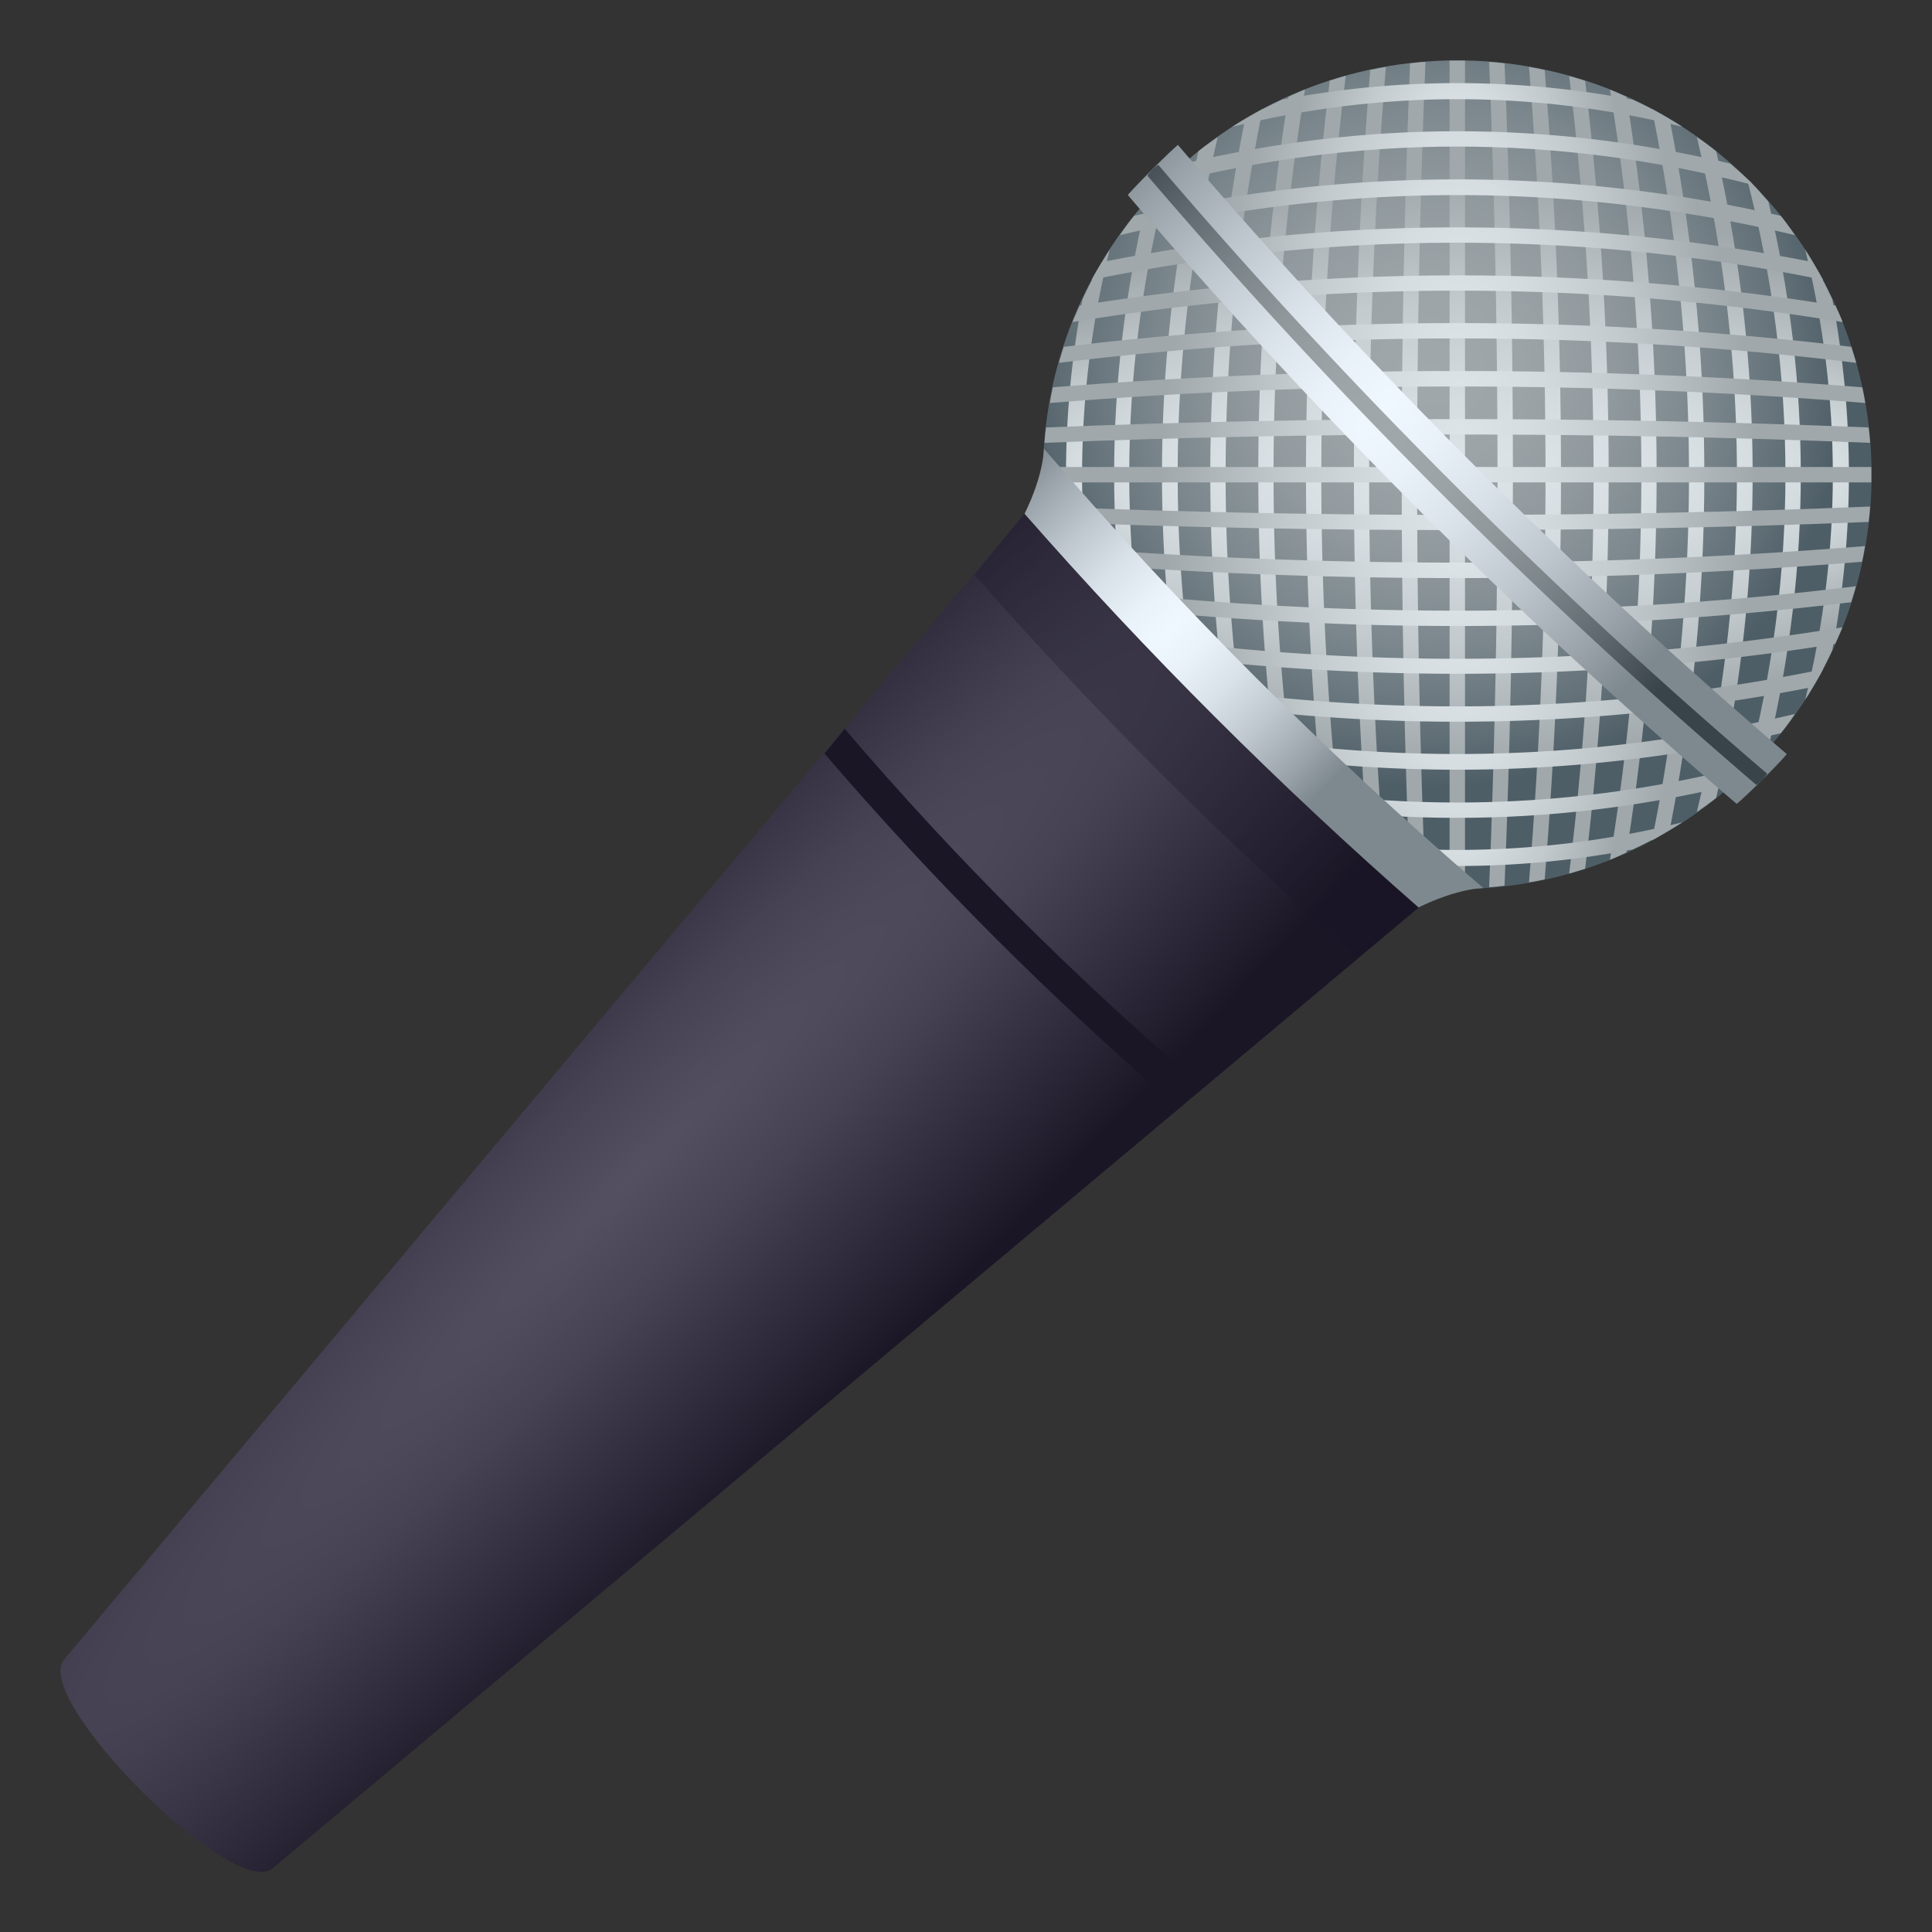
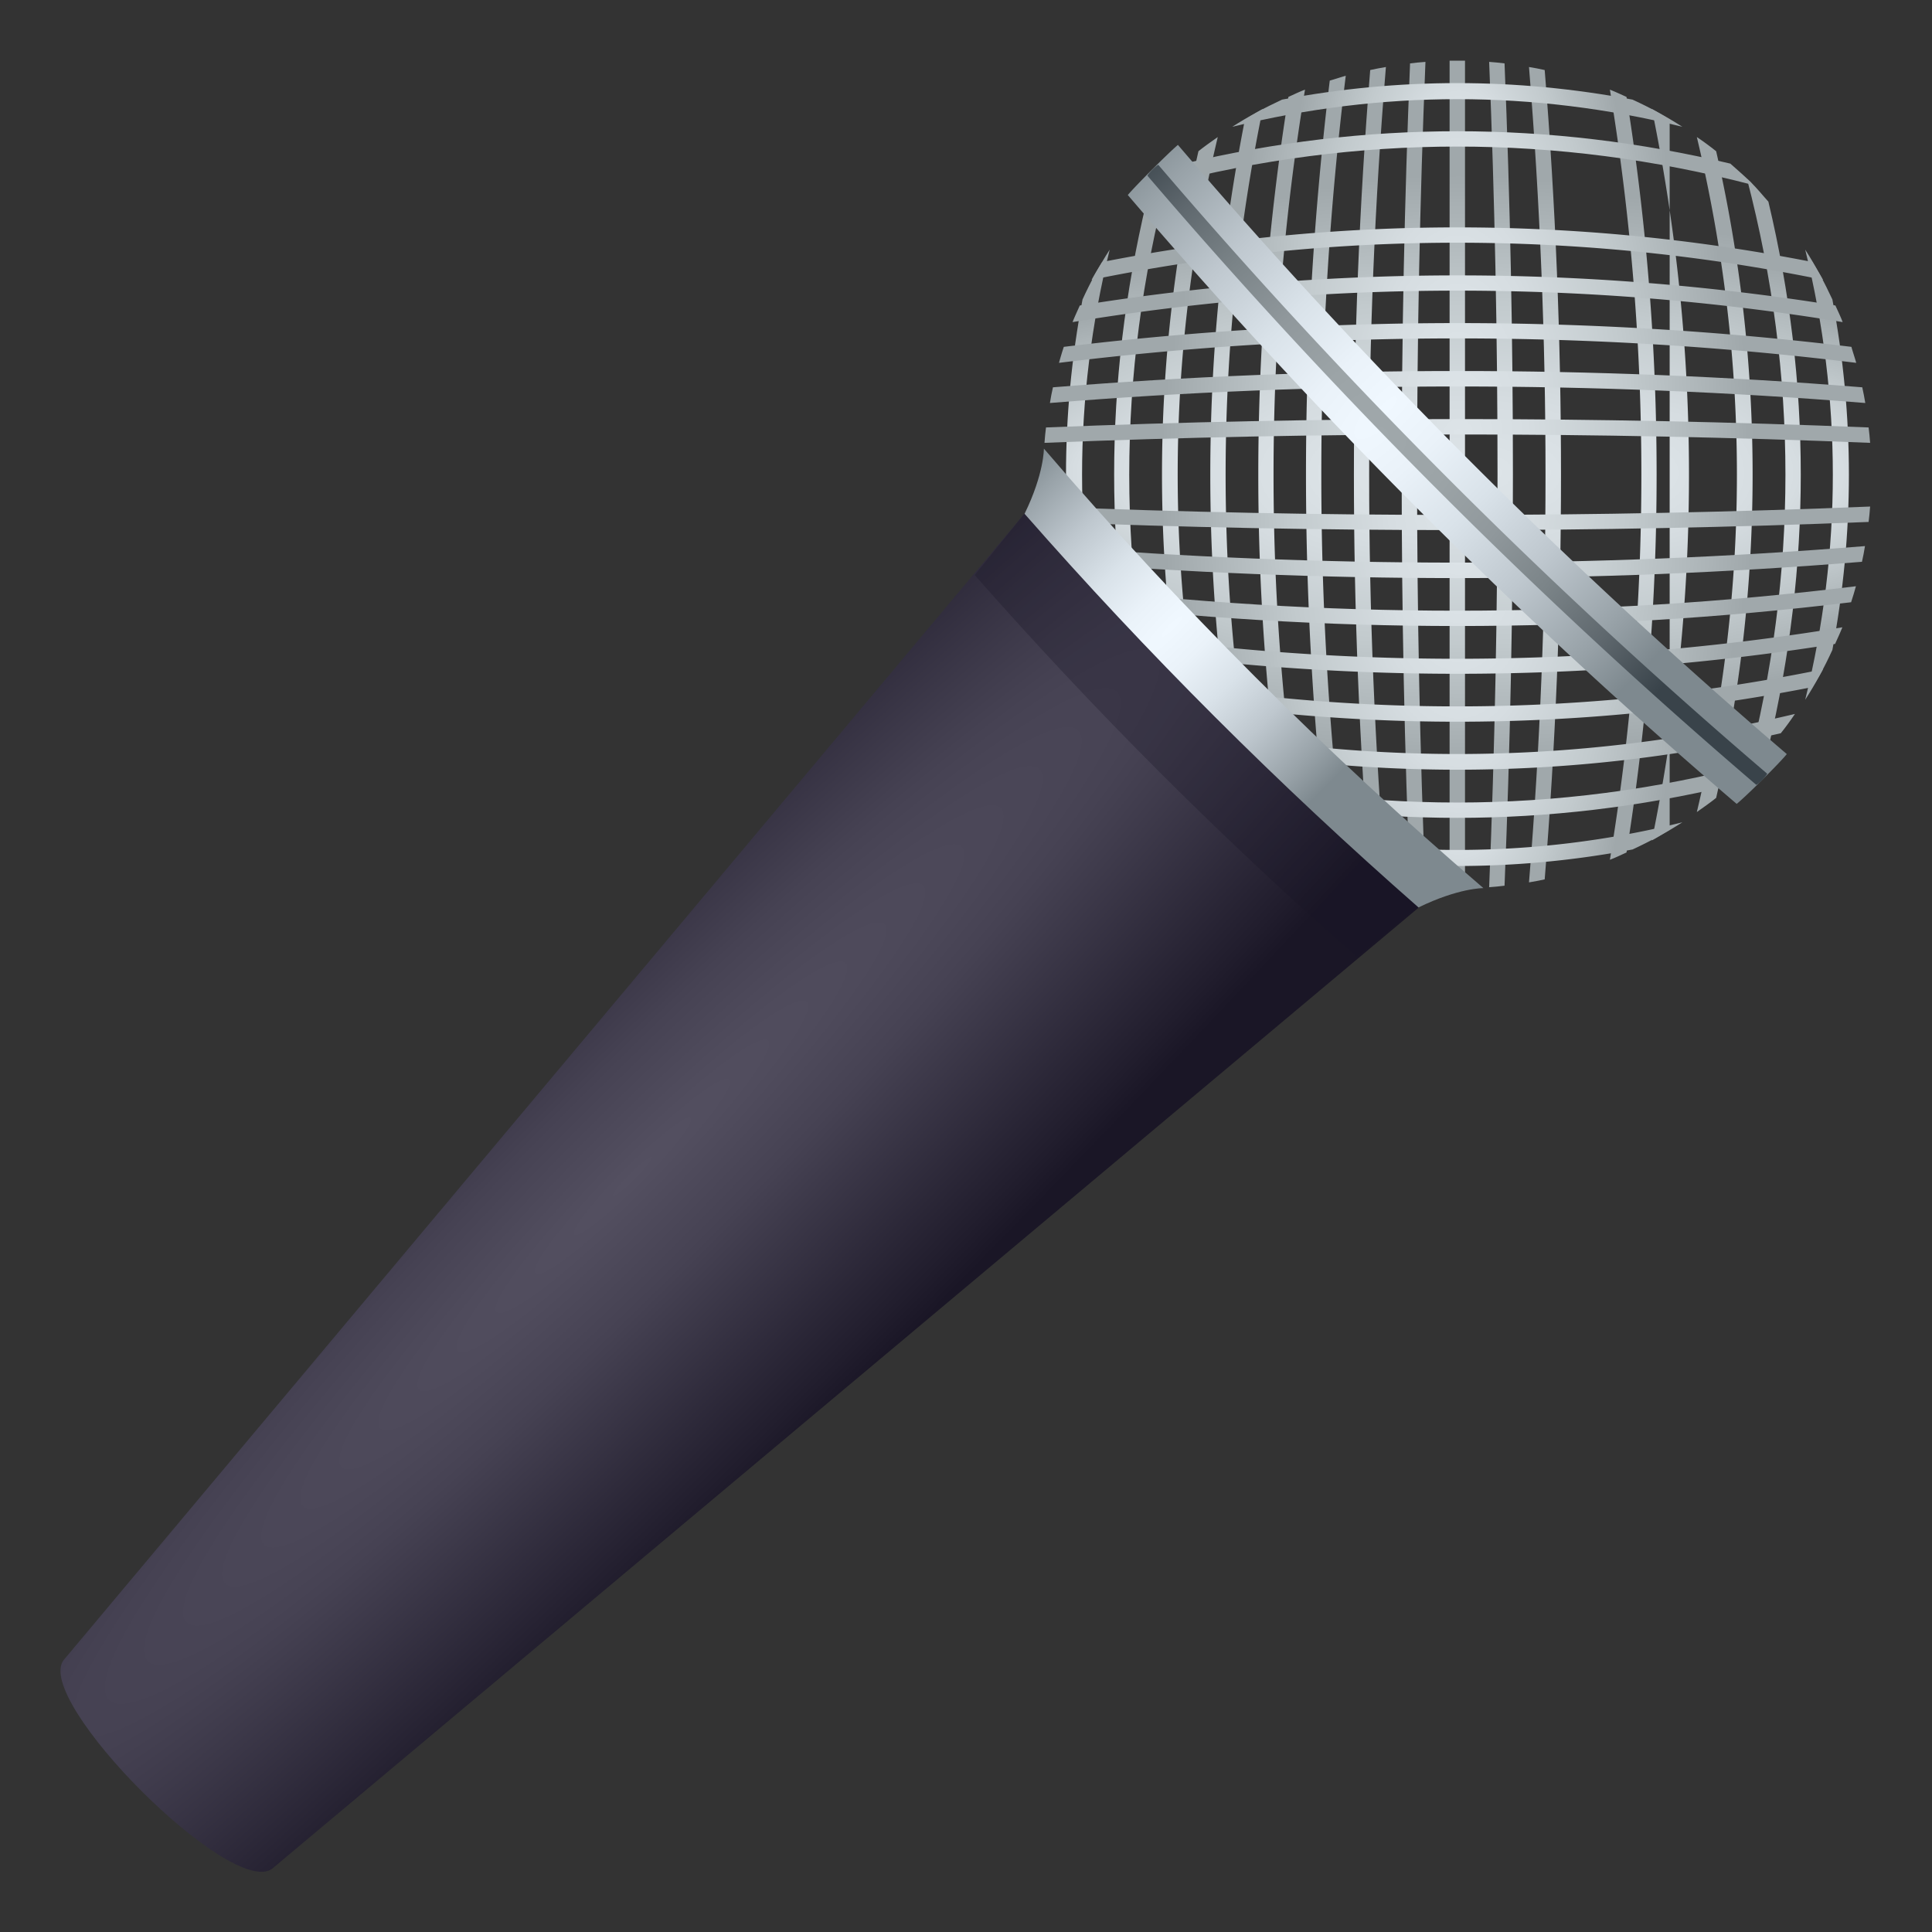
<svg xmlns="http://www.w3.org/2000/svg" xml:space="preserve" style="enable-background:new 0 0 64 64" viewBox="0 0 64 64">
  <rect x="0" y="0" width="64" height="64" fill="#333333" stroke="none" />
  <radialGradient id="a" cx="111.274" cy="430.119" r="13.873" gradientTransform="rotate(45 577.284 143.226) scale(.989)" gradientUnits="userSpaceOnUse">
    <stop offset="0" style="stop-color:#a0a8ab" />
    <stop offset=".218" style="stop-color:#9ca4a8" />
    <stop offset=".441" style="stop-color:#90999d" />
    <stop offset=".665" style="stop-color:#7b878d" />
    <stop offset=".889" style="stop-color:#5f6d75" />
    <stop offset="1" style="stop-color:#4e5e67" />
  </radialGradient>
-   <path d="M57.98 25.43c-5.36 5.36-14.05 5.36-19.41 0-5.36-5.36-5.36-14.05 0-19.41 5.36-5.36 14.05-5.36 19.41 0 5.36 5.36 5.36 14.05 0 19.41z" style="fill:url(#a)" />
  <radialGradient id="b" cx="106.067" cy="440.049" r="5.328" gradientTransform="rotate(45 577.284 143.226) scale(.989)" gradientUnits="userSpaceOnUse">
    <stop offset="0" style="stop-color:#dde4e8" />
    <stop offset=".232" style="stop-color:#d6dde1" />
    <stop offset=".571" style="stop-color:#c2cacd" />
    <stop offset=".976" style="stop-color:#a2aaad" />
    <stop offset="1" style="stop-color:#a0a8ab" />
  </radialGradient>
  <path d="M36.76 8.27c-.34.53-.64 1.08-.9 1.65-.73 3.87-.73 7.74 0 11.61.26.56.56 1.12.9 1.65-1.22-4.97-1.22-9.95 0-14.91z" style="fill:url(#b)" />
  <radialGradient id="c" cx="107.441" cy="438.675" r="7.013" gradientTransform="rotate(45 577.284 143.226) scale(.989)" gradientUnits="userSpaceOnUse">
    <stop offset="0" style="stop-color:#dde4e8" />
    <stop offset=".232" style="stop-color:#d6dde1" />
    <stop offset=".571" style="stop-color:#c2cacd" />
    <stop offset=".976" style="stop-color:#a2aaad" />
    <stop offset="1" style="stop-color:#a0a8ab" />
  </radialGradient>
  <path d="M38.69 5.92c-.04.04-.08.07-.11.1-.21.21-.4.44-.6.66-1.43 6.01-1.43 12.07 0 18.09.2.22.38.45.6.66.04.04.08.07.11.1-1.71-6.52-1.71-13.09 0-19.61z" style="fill:url(#c)" />
  <radialGradient id="d" cx="108.57" cy="437.546" r="8.052" gradientTransform="rotate(45 577.284 143.226) scale(.989)" gradientUnits="userSpaceOnUse">
    <stop offset="0" style="stop-color:#dde4e8" />
    <stop offset=".232" style="stop-color:#d6dde1" />
    <stop offset=".571" style="stop-color:#c2cacd" />
    <stop offset=".976" style="stop-color:#a2aaad" />
    <stop offset="1" style="stop-color:#a0a8ab" />
  </radialGradient>
  <path d="M40.34 4.54c-.21.15-.43.3-.64.47a48.1 48.1 0 0 0 0 21.42c.21.17.42.32.64.47-1.77-7.43-1.77-14.93 0-22.36z" style="fill:url(#d)" />
  <radialGradient id="e" cx="109.605" cy="436.511" r="8.744" gradientTransform="rotate(45 577.284 143.226) scale(.989)" gradientUnits="userSpaceOnUse">
    <stop offset="0" style="stop-color:#dde4e8" />
    <stop offset=".232" style="stop-color:#d6dde1" />
    <stop offset=".571" style="stop-color:#c2cacd" />
    <stop offset=".976" style="stop-color:#a2aaad" />
    <stop offset="1" style="stop-color:#a0a8ab" />
  </radialGradient>
  <path d="M41.83 3.61c-.2.11-.39.23-.59.35a60.885 60.885 0 0 0 0 23.53c.19.12.39.24.59.35a60.279 60.279 0 0 1 0-24.23z" style="fill:url(#e)" />
  <radialGradient id="f" cx="110.58" cy="435.536" r="9.23" gradientTransform="rotate(45 577.284 143.226) scale(.989)" gradientUnits="userSpaceOnUse">
    <stop offset="0" style="stop-color:#dde4e8" />
    <stop offset=".232" style="stop-color:#d6dde1" />
    <stop offset=".571" style="stop-color:#c2cacd" />
    <stop offset=".976" style="stop-color:#a2aaad" />
    <stop offset="1" style="stop-color:#a0a8ab" />
  </radialGradient>
  <path d="M43.23 2.97c-.19.07-.37.16-.55.24a79.008 79.008 0 0 0 0 25.03c.18.08.37.17.55.24a78.55 78.55 0 0 1 0-25.51z" style="fill:url(#f)" />
  <radialGradient id="g" cx="111.526" cy="434.59" r="9.573" gradientTransform="rotate(45 577.284 143.226) scale(.989)" gradientUnits="userSpaceOnUse">
    <stop offset="0" style="stop-color:#dde4e8" />
    <stop offset=".232" style="stop-color:#d6dde1" />
    <stop offset=".571" style="stop-color:#c2cacd" />
    <stop offset=".976" style="stop-color:#a2aaad" />
    <stop offset="1" style="stop-color:#a0a8ab" />
  </radialGradient>
  <path d="M44.58 2.51c-.18.05-.35.11-.53.16a108.44 108.44 0 0 0 0 26.09c.18.06.35.11.53.16-1.08-8.76-1.08-17.63 0-26.41z" style="fill:url(#g)" />
  <radialGradient id="h" cx="112.457" cy="433.659" r="9.805" gradientTransform="rotate(45 577.284 143.226) scale(.989)" gradientUnits="userSpaceOnUse">
    <stop offset="0" style="stop-color:#dde4e8" />
    <stop offset=".232" style="stop-color:#d6dde1" />
    <stop offset=".571" style="stop-color:#c2cacd" />
    <stop offset=".976" style="stop-color:#a2aaad" />
    <stop offset="1" style="stop-color:#a0a8ab" />
  </radialGradient>
  <path d="M45.91 2.22c-.17.03-.35.06-.52.1-.72 8.9-.72 17.91 0 26.81.17.04.34.07.52.1-.74-8.97-.74-18.05 0-27.01z" style="fill:url(#h)" />
  <radialGradient id="i" cx="113.384" cy="432.733" r="9.939" gradientTransform="rotate(45 577.284 143.226) scale(.989)" gradientUnits="userSpaceOnUse">
    <stop offset="0" style="stop-color:#dde4e8" />
    <stop offset=".232" style="stop-color:#d6dde1" />
    <stop offset=".571" style="stop-color:#c2cacd" />
    <stop offset=".976" style="stop-color:#a2aaad" />
    <stop offset="1" style="stop-color:#a0a8ab" />
  </radialGradient>
  <path d="M47.22 2.05c-.17.01-.34.03-.51.05-.37 9.05-.37 18.2 0 27.25.17.02.34.04.51.05-.37-9.08-.37-18.27 0-27.35z" style="fill:url(#i)" />
  <radialGradient id="j" cx="114.302" cy="431.815" r="9.983" gradientTransform="rotate(45 577.284 143.226) scale(.989)" gradientUnits="userSpaceOnUse">
    <stop offset="0" style="stop-color:#dde4e8" />
    <stop offset=".232" style="stop-color:#d6dde1" />
    <stop offset=".571" style="stop-color:#c2cacd" />
    <stop offset=".976" style="stop-color:#a2aaad" />
    <stop offset="1" style="stop-color:#a0a8ab" />
  </radialGradient>
  <path d="M48.02 2.01v27.42h.51V2.01h-.51z" style="fill:url(#j)" />
  <radialGradient id="k" cx="115.22" cy="430.897" r="9.939" gradientTransform="rotate(45 577.284 143.226) scale(.989)" gradientUnits="userSpaceOnUse">
    <stop offset="0" style="stop-color:#dde4e8" />
    <stop offset=".232" style="stop-color:#d6dde1" />
    <stop offset=".571" style="stop-color:#c2cacd" />
    <stop offset=".976" style="stop-color:#a2aaad" />
    <stop offset="1" style="stop-color:#a0a8ab" />
  </radialGradient>
  <path d="M49.84 2.1c-.17-.02-.34-.04-.51-.05.37 9.08.37 18.27 0 27.34.17-.01.34-.03.51-.05.37-9.04.37-18.2 0-27.24z" style="fill:url(#k)" />
  <radialGradient id="l" cx="116.146" cy="429.971" r="9.805" gradientTransform="rotate(45 577.284 143.226) scale(.989)" gradientUnits="userSpaceOnUse">
    <stop offset="0" style="stop-color:#dde4e8" />
    <stop offset=".232" style="stop-color:#d6dde1" />
    <stop offset=".571" style="stop-color:#c2cacd" />
    <stop offset=".976" style="stop-color:#a2aaad" />
    <stop offset="1" style="stop-color:#a0a8ab" />
  </radialGradient>
  <path d="M51.17 2.32c-.17-.04-.34-.07-.52-.1.73 8.97.73 18.05 0 27.01.17-.03.35-.06.52-.1.72-8.9.72-17.91 0-26.81z" style="fill:url(#l)" />
  <radialGradient id="m" cx="117.077" cy="429.039" r="9.573" gradientTransform="rotate(45 577.284 143.226) scale(.989)" gradientUnits="userSpaceOnUse">
    <stop offset="0" style="stop-color:#dde4e8" />
    <stop offset=".232" style="stop-color:#d6dde1" />
    <stop offset=".571" style="stop-color:#c2cacd" />
    <stop offset=".976" style="stop-color:#a2aaad" />
    <stop offset="1" style="stop-color:#a0a8ab" />
  </radialGradient>
-   <path d="M52.51 2.68c-.18-.06-.35-.11-.53-.16 1.08 8.77 1.08 17.65 0 26.42.18-.05.35-.11.53-.16 1.04-8.67 1.04-17.44 0-26.1z" style="fill:url(#m)" />
  <radialGradient id="n" cx="118.023" cy="428.094" r="9.23" gradientTransform="rotate(45 577.284 143.226) scale(.989)" gradientUnits="userSpaceOnUse">
    <stop offset="0" style="stop-color:#dde4e8" />
    <stop offset=".232" style="stop-color:#d6dde1" />
    <stop offset=".571" style="stop-color:#c2cacd" />
    <stop offset=".976" style="stop-color:#a2aaad" />
    <stop offset="1" style="stop-color:#a0a8ab" />
  </radialGradient>
  <path d="M53.88 3.21c-.18-.08-.37-.17-.55-.24a78.55 78.55 0 0 1 0 25.51c.19-.07.37-.16.55-.24a79.008 79.008 0 0 0 0-25.03z" style="fill:url(#n)" />
  <radialGradient id="o" cx="118.998" cy="427.119" r="8.745" gradientTransform="rotate(45 577.284 143.226) scale(.989)" gradientUnits="userSpaceOnUse">
    <stop offset="0" style="stop-color:#dde4e8" />
    <stop offset=".232" style="stop-color:#d6dde1" />
    <stop offset=".571" style="stop-color:#c2cacd" />
    <stop offset=".976" style="stop-color:#a2aaad" />
    <stop offset="1" style="stop-color:#a0a8ab" />
  </radialGradient>
-   <path d="M55.31 3.96c-.19-.12-.39-.24-.59-.35a60.279 60.279 0 0 1 0 24.23c.2-.11.39-.23.59-.35a60.885 60.885 0 0 0 0-23.53z" style="fill:url(#o)" />
+   <path d="M55.31 3.96c-.19-.12-.39-.24-.59-.35a60.279 60.279 0 0 1 0 24.23c.2-.11.39-.23.59-.35z" style="fill:url(#o)" />
  <radialGradient id="p" cx="120.033" cy="426.083" r="8.053" gradientTransform="rotate(45 577.284 143.226) scale(.989)" gradientUnits="userSpaceOnUse">
    <stop offset="0" style="stop-color:#dde4e8" />
    <stop offset=".232" style="stop-color:#d6dde1" />
    <stop offset=".571" style="stop-color:#c2cacd" />
    <stop offset=".976" style="stop-color:#a2aaad" />
    <stop offset="1" style="stop-color:#a0a8ab" />
  </radialGradient>
  <path d="M56.85 5.01a9.54 9.54 0 0 0-.64-.47c1.77 7.43 1.77 14.93 0 22.36.21-.15.43-.3.64-.47a48.1 48.1 0 0 0 0-21.42z" style="fill:url(#p)" />
  <radialGradient id="q" cx="121.161" cy="424.954" r="7.013" gradientTransform="rotate(45 577.284 143.226) scale(.989)" gradientUnits="userSpaceOnUse">
    <stop offset="0" style="stop-color:#dde4e8" />
    <stop offset=".232" style="stop-color:#d6dde1" />
    <stop offset=".571" style="stop-color:#c2cacd" />
    <stop offset=".976" style="stop-color:#a2aaad" />
    <stop offset="1" style="stop-color:#a0a8ab" />
  </radialGradient>
  <path d="M58.58 6.68c-.2-.22-.38-.45-.6-.66-.04-.04-.08-.07-.11-.1 1.7 6.52 1.7 13.09 0 19.61.04-.04.08-.07.11-.1.21-.21.4-.44.6-.66 1.43-6.02 1.43-12.08 0-18.09z" style="fill:url(#q)" />
  <radialGradient id="r" cx="122.536" cy="423.58" r="5.329" gradientTransform="rotate(45 577.284 143.226) scale(.989)" gradientUnits="userSpaceOnUse">
    <stop offset="0" style="stop-color:#dde4e8" />
    <stop offset=".232" style="stop-color:#d6dde1" />
    <stop offset=".571" style="stop-color:#c2cacd" />
    <stop offset=".976" style="stop-color:#a2aaad" />
    <stop offset="1" style="stop-color:#a0a8ab" />
  </radialGradient>
  <path d="M60.7 9.92c-.26-.56-.56-1.12-.9-1.65 1.22 4.96 1.22 9.95 0 14.91.34-.53.64-1.08.9-1.65.73-3.87.73-7.75 0-11.61z" style="fill:url(#r)" />
  <radialGradient id="s" cx="106.067" cy="423.58" r="5.328" gradientTransform="rotate(45 577.284 143.226) scale(.989)" gradientUnits="userSpaceOnUse">
    <stop offset="0" style="stop-color:#dde4e8" />
    <stop offset=".232" style="stop-color:#d6dde1" />
    <stop offset=".571" style="stop-color:#c2cacd" />
    <stop offset=".976" style="stop-color:#a2aaad" />
    <stop offset="1" style="stop-color:#a0a8ab" />
  </radialGradient>
  <path d="M55.73 4.2c-.53-.34-1.08-.64-1.65-.9-3.87-.73-7.74-.73-11.61 0-.56.26-1.12.56-1.65.9 4.97-1.22 9.95-1.22 14.91 0z" style="fill:url(#s)" />
  <radialGradient id="t" cx="107.442" cy="424.954" r="7.013" gradientTransform="rotate(45 577.284 143.226) scale(.989)" gradientUnits="userSpaceOnUse">
    <stop offset="0" style="stop-color:#dde4e8" />
    <stop offset=".232" style="stop-color:#d6dde1" />
    <stop offset=".571" style="stop-color:#c2cacd" />
    <stop offset=".976" style="stop-color:#a2aaad" />
    <stop offset="1" style="stop-color:#a0a8ab" />
  </radialGradient>
  <path d="M58.08 6.13c-.04-.04-.07-.08-.1-.11-.21-.21-.44-.4-.66-.6-6.01-1.43-12.07-1.43-18.09 0-.22.2-.45.38-.66.6-.04.04-.07.08-.1.11 6.52-1.7 13.09-1.7 19.61 0z" style="fill:url(#t)" />
  <radialGradient id="u" cx="108.57" cy="426.082" r="8.052" gradientTransform="rotate(45 577.284 143.226) scale(.989)" gradientUnits="userSpaceOnUse">
    <stop offset="0" style="stop-color:#dde4e8" />
    <stop offset=".232" style="stop-color:#d6dde1" />
    <stop offset=".571" style="stop-color:#c2cacd" />
    <stop offset=".976" style="stop-color:#a2aaad" />
    <stop offset="1" style="stop-color:#a0a8ab" />
  </radialGradient>
-   <path d="M59.46 7.79c-.15-.21-.3-.43-.47-.64a48.1 48.1 0 0 0-21.42 0c-.17.21-.32.42-.47.64 7.43-1.77 14.93-1.77 22.36 0z" style="fill:url(#u)" />
  <radialGradient id="v" cx="109.606" cy="427.117" r="8.744" gradientTransform="rotate(45 577.284 143.226) scale(.989)" gradientUnits="userSpaceOnUse">
    <stop offset="0" style="stop-color:#dde4e8" />
    <stop offset=".232" style="stop-color:#d6dde1" />
    <stop offset=".571" style="stop-color:#c2cacd" />
    <stop offset=".976" style="stop-color:#a2aaad" />
    <stop offset="1" style="stop-color:#a0a8ab" />
  </radialGradient>
  <path d="M60.39 9.27c-.11-.2-.23-.39-.35-.59a60.885 60.885 0 0 0-23.53 0c-.12.19-.24.39-.35.59a60.279 60.279 0 0 1 24.23 0z" style="fill:url(#v)" />
  <radialGradient id="w" cx="110.581" cy="428.093" r="9.23" gradientTransform="rotate(45 577.284 143.226) scale(.989)" gradientUnits="userSpaceOnUse">
    <stop offset="0" style="stop-color:#dde4e8" />
    <stop offset=".232" style="stop-color:#d6dde1" />
    <stop offset=".571" style="stop-color:#c2cacd" />
    <stop offset=".976" style="stop-color:#a2aaad" />
    <stop offset="1" style="stop-color:#a0a8ab" />
  </radialGradient>
  <path d="M61.04 10.67c-.07-.19-.16-.37-.24-.55a79.008 79.008 0 0 0-25.03 0c-.08.18-.17.37-.24.55a78.55 78.55 0 0 1 25.51 0z" style="fill:url(#w)" />
  <radialGradient id="x" cx="111.527" cy="429.039" r="9.573" gradientTransform="rotate(45 577.284 143.226) scale(.989)" gradientUnits="userSpaceOnUse">
    <stop offset="0" style="stop-color:#dde4e8" />
    <stop offset=".232" style="stop-color:#d6dde1" />
    <stop offset=".571" style="stop-color:#c2cacd" />
    <stop offset=".976" style="stop-color:#a2aaad" />
    <stop offset="1" style="stop-color:#a0a8ab" />
  </radialGradient>
  <path d="M61.49 12.02c-.05-.18-.11-.35-.16-.53a108.44 108.44 0 0 0-26.09 0c-.06.18-.11.35-.16.53 8.76-1.08 17.63-1.08 26.41 0z" style="fill:url(#x)" />
  <radialGradient id="y" cx="112.458" cy="429.97" r="9.805" gradientTransform="rotate(45 577.284 143.226) scale(.989)" gradientUnits="userSpaceOnUse">
    <stop offset="0" style="stop-color:#dde4e8" />
    <stop offset=".232" style="stop-color:#d6dde1" />
    <stop offset=".571" style="stop-color:#c2cacd" />
    <stop offset=".976" style="stop-color:#a2aaad" />
    <stop offset="1" style="stop-color:#a0a8ab" />
  </radialGradient>
  <path d="M61.79 13.35c-.03-.17-.06-.35-.1-.52-8.9-.72-17.91-.72-26.81 0-.04.17-.07.34-.1.52 8.96-.73 18.04-.73 27.01 0z" style="fill:url(#y)" />
  <radialGradient id="z" cx="113.384" cy="430.897" r="9.939" gradientTransform="rotate(45 577.284 143.226) scale(.989)" gradientUnits="userSpaceOnUse">
    <stop offset="0" style="stop-color:#dde4e8" />
    <stop offset=".232" style="stop-color:#d6dde1" />
    <stop offset=".571" style="stop-color:#c2cacd" />
    <stop offset=".976" style="stop-color:#a2aaad" />
    <stop offset="1" style="stop-color:#a0a8ab" />
  </radialGradient>
  <path d="M61.95 14.67c-.01-.17-.03-.34-.05-.51-9.05-.37-18.2-.37-27.25 0-.02.17-.04.34-.05.51 9.08-.37 18.27-.37 27.35 0z" style="fill:url(#z)" />
  <radialGradient id="A" cx="114.302" cy="431.814" r="9.983" gradientTransform="rotate(45 577.284 143.226) scale(.989)" gradientUnits="userSpaceOnUse">
    <stop offset="0" style="stop-color:#dde4e8" />
    <stop offset=".232" style="stop-color:#d6dde1" />
    <stop offset=".571" style="stop-color:#c2cacd" />
    <stop offset=".976" style="stop-color:#a2aaad" />
    <stop offset="1" style="stop-color:#a0a8ab" />
  </radialGradient>
-   <path d="M61.99 15.47H34.57v.51h27.42v-.51z" style="fill:url(#A)" />
  <radialGradient id="B" cx="115.22" cy="432.732" r="9.939" gradientTransform="rotate(45 577.284 143.226) scale(.989)" gradientUnits="userSpaceOnUse">
    <stop offset="0" style="stop-color:#dde4e8" />
    <stop offset=".232" style="stop-color:#d6dde1" />
    <stop offset=".571" style="stop-color:#c2cacd" />
    <stop offset=".976" style="stop-color:#a2aaad" />
    <stop offset="1" style="stop-color:#a0a8ab" />
  </radialGradient>
  <path d="M61.9 17.29c.02-.17.04-.34.05-.51-9.08.37-18.27.37-27.34 0 .01.17.03.34.05.51 9.04.36 18.2.36 27.24 0z" style="fill:url(#B)" />
  <radialGradient id="C" cx="116.146" cy="433.659" r="9.805" gradientTransform="rotate(45 577.284 143.226) scale(.989)" gradientUnits="userSpaceOnUse">
    <stop offset="0" style="stop-color:#dde4e8" />
    <stop offset=".232" style="stop-color:#d6dde1" />
    <stop offset=".571" style="stop-color:#c2cacd" />
    <stop offset=".976" style="stop-color:#a2aaad" />
    <stop offset="1" style="stop-color:#a0a8ab" />
  </radialGradient>
  <path d="M61.68 18.61c.04-.17.07-.34.1-.52-8.97.73-18.05.73-27.01 0 .03.17.06.35.1.52 8.9.72 17.91.72 26.81 0z" style="fill:url(#C)" />
  <radialGradient id="D" cx="117.077" cy="434.59" r="9.573" gradientTransform="rotate(45 577.284 143.226) scale(.989)" gradientUnits="userSpaceOnUse">
    <stop offset="0" style="stop-color:#dde4e8" />
    <stop offset=".232" style="stop-color:#d6dde1" />
    <stop offset=".571" style="stop-color:#c2cacd" />
    <stop offset=".976" style="stop-color:#a2aaad" />
    <stop offset="1" style="stop-color:#a0a8ab" />
  </radialGradient>
  <path d="M61.32 19.95c.06-.18.11-.35.16-.53-8.77 1.08-17.65 1.08-26.42 0 .05.18.11.35.16.53 8.67 1.05 17.44 1.05 26.1 0z" style="fill:url(#D)" />
  <radialGradient id="E" cx="118.023" cy="435.536" r="9.23" gradientTransform="rotate(45 577.284 143.226) scale(.989)" gradientUnits="userSpaceOnUse">
    <stop offset="0" style="stop-color:#dde4e8" />
    <stop offset=".232" style="stop-color:#d6dde1" />
    <stop offset=".571" style="stop-color:#c2cacd" />
    <stop offset=".976" style="stop-color:#a2aaad" />
    <stop offset="1" style="stop-color:#a0a8ab" />
  </radialGradient>
  <path d="M60.79 21.33c.08-.18.17-.37.24-.55a78.55 78.55 0 0 1-25.51 0c.07.19.16.37.24.55a79.599 79.599 0 0 0 25.03 0z" style="fill:url(#E)" />
  <radialGradient id="F" cx="118.998" cy="436.51" r="8.745" gradientTransform="rotate(45 577.284 143.226) scale(.989)" gradientUnits="userSpaceOnUse">
    <stop offset="0" style="stop-color:#dde4e8" />
    <stop offset=".232" style="stop-color:#d6dde1" />
    <stop offset=".571" style="stop-color:#c2cacd" />
    <stop offset=".976" style="stop-color:#a2aaad" />
    <stop offset="1" style="stop-color:#a0a8ab" />
  </radialGradient>
  <path d="M60.04 22.76c.12-.19.24-.39.35-.59a60.279 60.279 0 0 1-24.23 0c.11.2.23.39.35.59a60.885 60.885 0 0 0 23.53 0z" style="fill:url(#F)" />
  <radialGradient id="G" cx="120.034" cy="437.546" r="8.053" gradientTransform="rotate(45 577.284 143.226) scale(.989)" gradientUnits="userSpaceOnUse">
    <stop offset="0" style="stop-color:#dde4e8" />
    <stop offset=".232" style="stop-color:#d6dde1" />
    <stop offset=".571" style="stop-color:#c2cacd" />
    <stop offset=".976" style="stop-color:#a2aaad" />
    <stop offset="1" style="stop-color:#a0a8ab" />
  </radialGradient>
  <path d="M58.99 24.29c.17-.21.32-.42.47-.64-7.43 1.77-14.93 1.77-22.36 0 .15.21.3.43.47.64a48.1 48.1 0 0 0 21.42 0z" style="fill:url(#G)" />
  <radialGradient id="H" cx="121.163" cy="438.674" r="7.013" gradientTransform="rotate(45 577.284 143.226) scale(.989)" gradientUnits="userSpaceOnUse">
    <stop offset="0" style="stop-color:#dde4e8" />
    <stop offset=".232" style="stop-color:#d6dde1" />
    <stop offset=".571" style="stop-color:#c2cacd" />
    <stop offset=".976" style="stop-color:#a2aaad" />
    <stop offset="1" style="stop-color:#a0a8ab" />
  </radialGradient>
  <path d="M57.32 26.02c.22-.2.45-.38.66-.6.04-.04.07-.08.1-.11-6.52 1.7-13.09 1.7-19.61 0 .04.04.07.08.1.11.21.21.44.4.66.6 6.02 1.43 12.08 1.43 18.09 0z" style="fill:url(#H)" />
  <radialGradient id="I" cx="122.536" cy="440.048" r="5.329" gradientTransform="rotate(45 577.284 143.226) scale(.989)" gradientUnits="userSpaceOnUse">
    <stop offset="0" style="stop-color:#dde4e8" />
    <stop offset=".232" style="stop-color:#d6dde1" />
    <stop offset=".571" style="stop-color:#c2cacd" />
    <stop offset=".976" style="stop-color:#a2aaad" />
    <stop offset="1" style="stop-color:#a0a8ab" />
  </radialGradient>
  <path d="M54.08 28.14c.56-.26 1.12-.56 1.65-.9a30.827 30.827 0 0 1-14.91 0c.53.34 1.08.64 1.65.9 3.87.73 7.75.73 11.61 0z" style="fill:url(#I)" />
  <radialGradient id="J" cx="-27.302" cy="128.461" r="12.291" gradientTransform="rotate(45 453.255 285.341) scale(.989 2.967)" gradientUnits="userSpaceOnUse">
    <stop offset="0" style="stop-color:#f0f8ff" />
    <stop offset=".156" style="stop-color:#eaf2f9" />
    <stop offset=".362" style="stop-color:#d9e2e9" />
    <stop offset=".597" style="stop-color:#bec7ce" />
    <stop offset=".851" style="stop-color:#98a2a8" />
    <stop offset="1" style="stop-color:#7e898f" />
  </radialGradient>
  <path d="M59.19 24.98A182.153 182.153 0 0 1 39.02 4.8c-.3.25-1.41 1.36-1.66 1.66 6.19 7.24 12.93 13.99 20.17 20.17.3-.24 1.42-1.35 1.66-1.65z" style="fill:url(#J)" />
  <radialGradient id="K" cx="47.334" cy="3.053" r="12.691" gradientTransform="translate(-1.118 11.433) scale(.989)" gradientUnits="userSpaceOnUse">
    <stop offset="0" style="stop-color:#a0a8ab" />
    <stop offset=".195" style="stop-color:#9ca4a7" />
    <stop offset=".393" style="stop-color:#90989c" />
    <stop offset=".592" style="stop-color:#7b8488" />
    <stop offset=".793" style="stop-color:#5f686e" />
    <stop offset=".993" style="stop-color:#3a444b" />
    <stop offset="1" style="stop-color:#39434a" />
  </radialGradient>
  <path d="M58.54 25.63A182.063 182.063 0 0 1 38.37 5.46c-.08.03-.32.27-.36.36C44.2 13.06 50.94 19.81 58.18 26c.09-.04.33-.29.36-.37z" style="fill:url(#K)" />
  <radialGradient id="L" cx="-26.942" cy="164.508" r="19.603" gradientTransform="rotate(45 1521.462 727.809) scale(.989 7.913)" gradientUnits="userSpaceOnUse">
    <stop offset="0" style="stop-color:#545061" />
    <stop offset=".164" style="stop-color:#464253" />
    <stop offset=".475" style="stop-color:#211d2d" />
    <stop offset=".527" style="stop-color:#1a1626" />
  </radialGradient>
  <path d="M33.94 17.01 2.11 54.99c-1.02 1.33 5.58 7.93 6.91 6.91l37.97-31.83c-5.14-8.12-13.05-13.06-13.05-13.06z" style="fill:url(#L)" />
  <path d="m33.94 17.01-1.65 2.04c3.94 4.48 8.17 8.71 12.65 12.65l2.04-1.65c-5.13-8.1-13.04-13.04-13.04-13.04z" style="opacity:.3;fill:#1a1626" />
-   <path d="M39.86 36.02c-4.26-3.64-8.24-7.61-11.88-11.88-.22.27-.44.55-.67.82 3.6 4.2 7.52 8.12 11.72 11.72.28-.21.55-.43.83-.66z" style="fill:#1a1626" />
  <radialGradient id="M" cx="-27.185" cy="138.638" r="7.447" gradientTransform="rotate(45 808.63 432.543) scale(.989 4.946)" gradientUnits="userSpaceOnUse">
    <stop offset="0" style="stop-color:#f0f8ff" />
    <stop offset=".156" style="stop-color:#eaf2f9" />
    <stop offset=".362" style="stop-color:#d9e2e9" />
    <stop offset=".597" style="stop-color:#bec7ce" />
    <stop offset=".851" style="stop-color:#98a2a8" />
    <stop offset="1" style="stop-color:#7e898f" />
  </radialGradient>
  <path d="M34.58 14.86s.01.83-.64 2.16C38 21.65 42.36 26 46.99 30.06c1.33-.65 2.15-.64 2.15-.64-5.22-4.47-10.09-9.34-14.56-14.56z" style="fill:url(#M)" />
</svg>